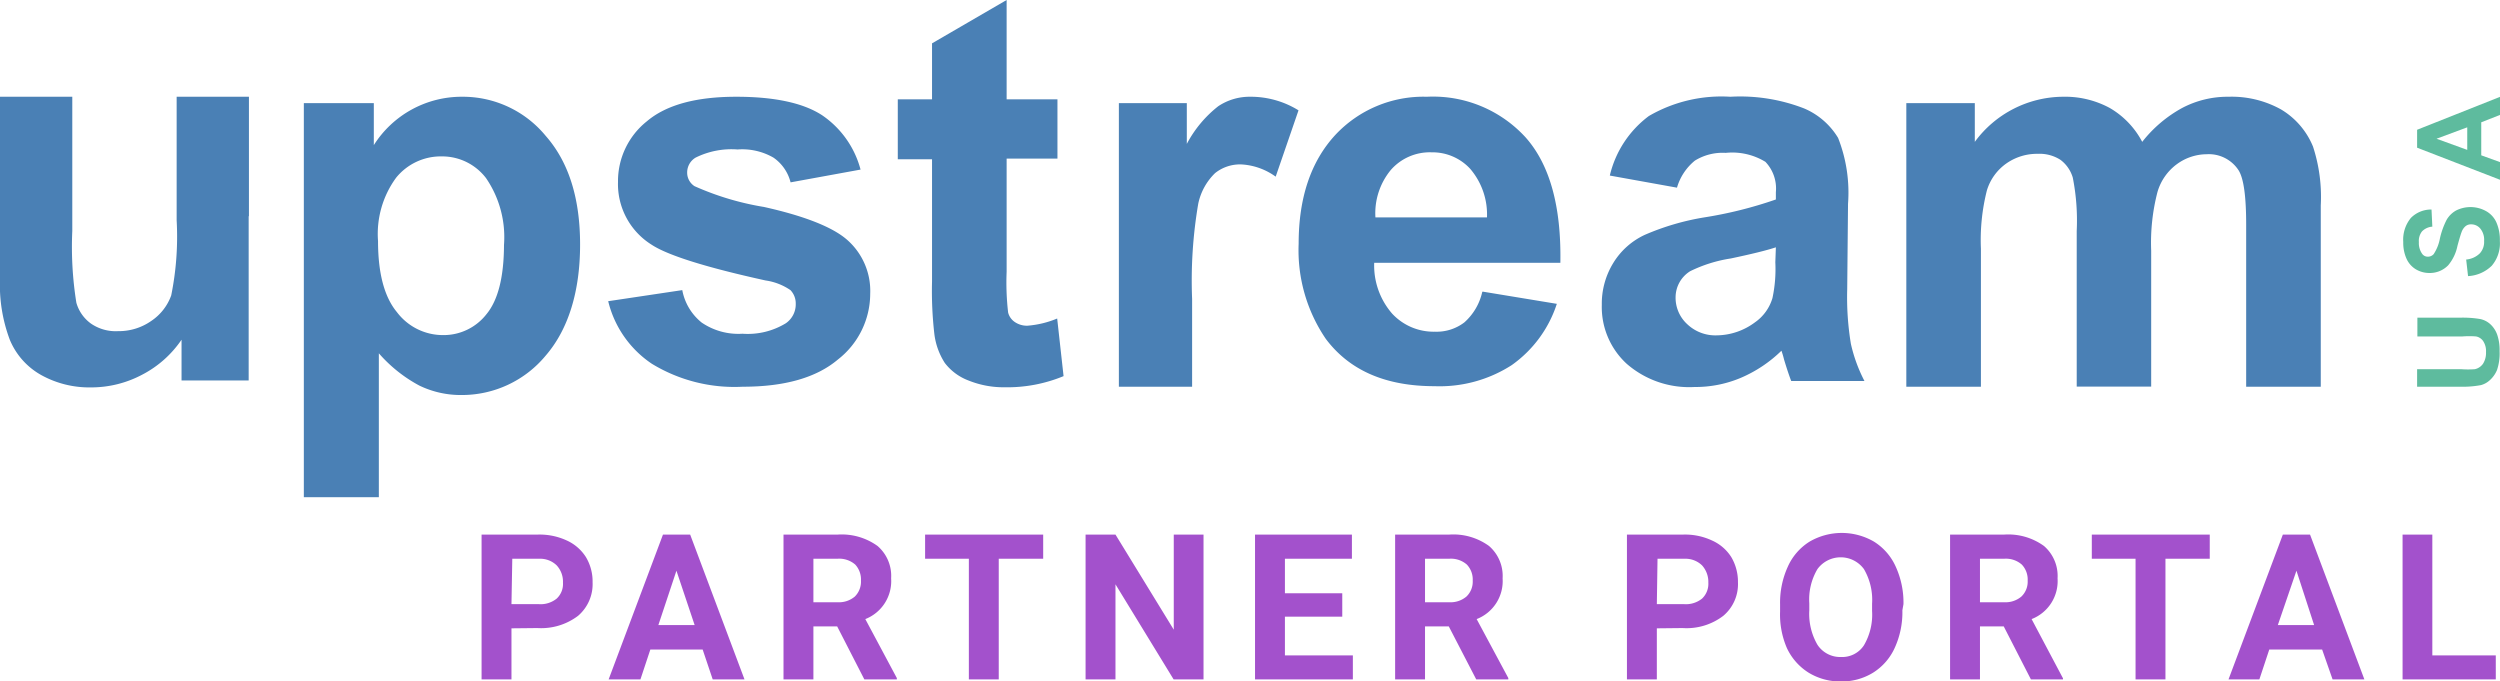
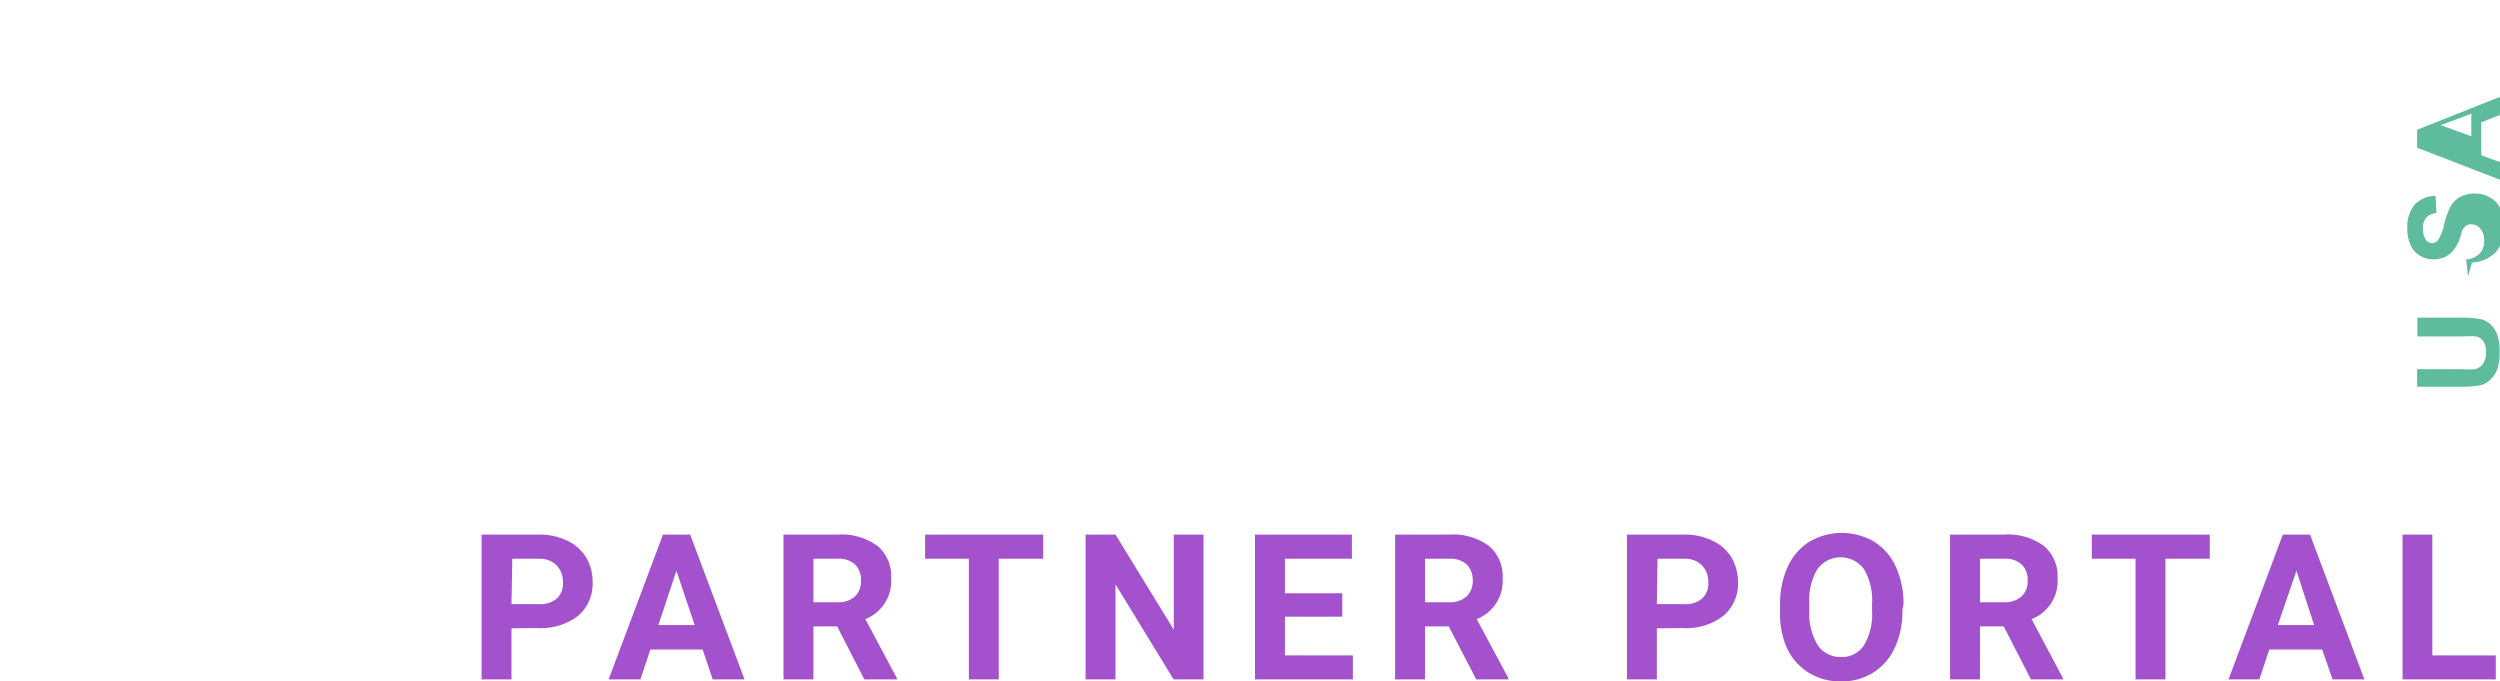
<svg xmlns="http://www.w3.org/2000/svg" viewBox="0 0 183.98 50.15">
  <g fill-rule="evenodd">
-     <path d="M77.82 7.31v4.36h-3.74V20a19.16 19.16 0 0 0 .11 3 1.19 1.19 0 0 0 .48.69 1.58 1.58 0 0 0 .93.28 7.1 7.1 0 0 0 2.2-.53l.47 4.24a10.82 10.82 0 0 1-4.33.82 6.9 6.9 0 0 1-2.67-.5 3.94 3.94 0 0 1-1.74-1.29 5.07 5.07 0 0 1-.77-2.14 27.76 27.76 0 0 1-.17-3.85v-9h-2.52V7.31h2.52V3.19L74.08 0v7.31h3.74m-50 10.43c0 2.36.46 4.11 1.39 5.23a4.24 4.24 0 0 0 3.4 1.69 4 4 0 0 0 3.2-1.55q1.27-1.55 1.28-5.09a7.68 7.68 0 0 0-1.32-4.91 4.06 4.06 0 0 0-3.26-1.6 4.23 4.23 0 0 0-3.36 1.57 7 7 0 0 0-1.33 4.66zM22.36 7.59h5.15v3.09A7.65 7.65 0 0 1 34 7.12 7.9 7.9 0 0 1 40.16 10c1.69 1.92 2.53 4.58 2.53 8s-.85 6.23-2.54 8.18A8 8 0 0 1 34 29.07a7 7 0 0 1-3.13-.69A10.55 10.55 0 0 1 27.88 26v10.59h-5.52v-29zm22.37 14.58l5.48-.82a4 4 0 0 0 1.43 2.39 4.79 4.79 0 0 0 3 .82 5.38 5.38 0 0 0 3.19-.77 1.69 1.69 0 0 0 .73-1.44 1.41 1.41 0 0 0-.39-1 4.33 4.33 0 0 0-1.83-.71q-6.62-1.46-8.4-2.64a5.26 5.26 0 0 1-2.46-4.61 5.63 5.63 0 0 1 2.12-4.46q2.13-1.81 6.58-1.81c2.83 0 4.94.46 6.32 1.36a7 7 0 0 1 2.83 4l-5.15.94a3.13 3.13 0 0 0-1.26-1.82 4.6 4.6 0 0 0-2.64-.6 5.94 5.94 0 0 0-3.09.6 1.27 1.27 0 0 0-.62 1.1 1.18 1.18 0 0 0 .54 1 20.75 20.75 0 0 0 5.11 1.53c2.91.65 5 1.45 6.1 2.4a5 5 0 0 1 1.72 4 6.14 6.14 0 0 1-2.38 4.83q-2.37 2-7 2a11.67 11.67 0 0 1-6.69-1.69 7.73 7.73 0 0 1-3.21-4.6m42.97 6.29h-5.39V7.59h5v3a8.66 8.66 0 0 1 2.31-2.77 4.15 4.15 0 0 1 2.35-.7 6.68 6.68 0 0 1 3.56 1L93.88 13a4.75 4.75 0 0 0-2.53-.9 2.94 2.94 0 0 0-1.93.64A4.37 4.37 0 0 0 88.18 15a33.62 33.62 0 0 0-.45 7v6.45M109.43 16a5.17 5.17 0 0 0-1.23-3.57 3.77 3.77 0 0 0-2.84-1.22 3.81 3.81 0 0 0-3 1.29 5 5 0 0 0-1.14 3.5zm-.32 5.46l5.46.9a8.87 8.87 0 0 1-3.32 4.51 9.8 9.8 0 0 1-5.68 1.55c-3.59 0-6.25-1.15-8-3.48a11.59 11.59 0 0 1-2-7q0-5.08 2.69-8A8.87 8.87 0 0 1 105 7.12a9.23 9.23 0 0 1 7.28 3q2.66 3 2.55 9.22h-13.7a5.4 5.4 0 0 0 1.32 3.74 4.16 4.16 0 0 0 3.15 1.33 3.36 3.36 0 0 0 2.16-.68 4.22 4.22 0 0 0 1.32-2.24zm21.58-3.26c-.69.23-1.8.5-3.31.82a10.3 10.3 0 0 0-3 .94 2.27 2.27 0 0 0-1.07 1.9 2.64 2.64 0 0 0 .86 2 3 3 0 0 0 2.16.82 4.78 4.78 0 0 0 2.81-.95 3.32 3.32 0 0 0 1.3-1.8 10.23 10.23 0 0 0 .21-2.63zm-7.28-4.39l-4.94-.89a7.65 7.65 0 0 1 2.87-4.38 10.62 10.62 0 0 1 6-1.42 13 13 0 0 1 5.43.86 5.37 5.37 0 0 1 2.5 2.17A11 11 0 0 1 136 15l-.06 6.3a21 21 0 0 0 .27 4 11.24 11.24 0 0 0 1 2.74h-5.39c-.14-.36-.32-.89-.53-1.59a6.54 6.54 0 0 0-.19-.64 9.77 9.77 0 0 1-3 2 8.58 8.58 0 0 1-3.39.67 7 7 0 0 1-5-1.71 5.67 5.67 0 0 1-1.83-4.33 5.72 5.72 0 0 1 .84-3.08 5.36 5.36 0 0 1 2.33-2.08 18.5 18.5 0 0 1 4.36-1.28 30.45 30.45 0 0 0 5.28-1.32v-.54a2.84 2.84 0 0 0-.77-2.23 4.68 4.68 0 0 0-2.92-.66 3.89 3.89 0 0 0-2.27.57 4 4 0 0 0-1.32 2zm16.86-6.22h5.06v2.85a8.11 8.11 0 0 1 6.47-3.32 6.91 6.91 0 0 1 3.45.82 6.23 6.23 0 0 1 2.4 2.5 9.56 9.56 0 0 1 2.95-2.5 7.18 7.18 0 0 1 3.4-.82 7.48 7.48 0 0 1 3.86.93 5.68 5.68 0 0 1 2.36 2.74 11.93 11.93 0 0 1 .57 4.33v13.34h-5.49V16.53c0-2.07-.18-3.4-.56-4a2.61 2.61 0 0 0-2.34-1.18 3.75 3.75 0 0 0-2.17.71 3.88 3.88 0 0 0-1.46 2.08 14.85 14.85 0 0 0-.46 4.31v10h-5.48V17a16.3 16.3 0 0 0-.29-3.93 2.52 2.52 0 0 0-.91-1.31 2.85 2.85 0 0 0-1.67-.44 3.93 3.93 0 0 0-2.28.69 3.75 3.75 0 0 0-1.46 2 14.86 14.86 0 0 0-.44 4.3v10.15h-5.49V7.59M18.3 15.91V7.62 28h-4.94v-3a7.88 7.88 0 0 1-2.89 2.57 8 8 0 0 1-3.78.94 7.3 7.3 0 0 1-3.64-.9A5.29 5.29 0 0 1 .72 25 11.49 11.49 0 0 1 0 20.51V7.12h5.32V17a25.91 25.91 0 0 0 .3 5.28 2.85 2.85 0 0 0 1.07 1.53 3.21 3.21 0 0 0 2 .56 4.17 4.17 0 0 0 2.44-.75 3.81 3.81 0 0 0 1.47-1.88 21.74 21.74 0 0 0 .4-5.53V7.12h5.32v8.79" fill="#4a80b5" />
-     <path d="M177.88 28.46v-1.29h3.25a6.9 6.9 0 0 0 1 0 1 1 0 0 0 .6-.4 1.48 1.48 0 0 0 .22-.85 1.34 1.34 0 0 0-.21-.82.82.82 0 0 0-.52-.34 6.22 6.22 0 0 0-1 0h-3.32v-1.38h3.1a7.68 7.68 0 0 1 1.53.1 1.59 1.59 0 0 1 .75.39 1.92 1.92 0 0 1 .49.75 3.47 3.47 0 0 1 .18 1.23 3.79 3.79 0 0 1-.19 1.38 2.08 2.08 0 0 1-.52.74 1.57 1.57 0 0 1-.66.37 7.27 7.27 0 0 1-1.53.12h-3.2m3.78-8.13l-.14-1.23a1.64 1.64 0 0 0 1-.45 1.23 1.23 0 0 0 .32-.91 1.3 1.3 0 0 0-.28-.92.87.87 0 0 0-.67-.31.63.63 0 0 0-.41.13 1 1 0 0 0-.3.45c-.06.15-.16.49-.3 1a3.22 3.22 0 0 1-.68 1.43 1.88 1.88 0 0 1-1.38.57 1.94 1.94 0 0 1-1-.27 1.75 1.75 0 0 1-.69-.78 2.87 2.87 0 0 1-.24-1.23 2.52 2.52 0 0 1 .56-1.77 2.09 2.09 0 0 1 1.52-.62l.06 1.26a1.18 1.18 0 0 0-.76.35 1.13 1.13 0 0 0-.23.79 1.35 1.35 0 0 0 .25.87.5.5 0 0 0 .42.2.57.57 0 0 0 .42-.19 3.14 3.14 0 0 0 .46-1.16 5.79 5.79 0 0 1 .49-1.36 1.85 1.85 0 0 1 .7-.69 2.36 2.36 0 0 1 2.21.05 1.77 1.77 0 0 1 .76.84 3.21 3.21 0 0 1 .25 1.36 2.54 2.54 0 0 1-.6 1.82 2.69 2.69 0 0 1-1.75.76m-.05-10.95l-2.26.84 2.26.82zM184 7.12v1.33l-1.4.55v2.43l1.38.5v1.3l-6.1-2.36V9.55L184 7.12z" fill="#5ebb9e" />
+     <path d="M177.88 28.46v-1.29h3.25a6.9 6.9 0 0 0 1 0 1 1 0 0 0 .6-.4 1.48 1.48 0 0 0 .22-.85 1.34 1.34 0 0 0-.21-.82.82.82 0 0 0-.52-.34 6.22 6.22 0 0 0-1 0h-3.32v-1.38h3.1a7.68 7.68 0 0 1 1.53.1 1.59 1.59 0 0 1 .75.39 1.92 1.92 0 0 1 .49.75 3.47 3.47 0 0 1 .18 1.23 3.79 3.79 0 0 1-.19 1.38 2.08 2.08 0 0 1-.52.74 1.57 1.57 0 0 1-.66.37 7.27 7.27 0 0 1-1.53.12h-3.2m3.78-8.13l-.14-1.23a1.64 1.64 0 0 0 1-.45 1.23 1.23 0 0 0 .32-.91 1.3 1.3 0 0 0-.28-.92.87.87 0 0 0-.67-.31.63.63 0 0 0-.41.13 1 1 0 0 0-.3.45a3.22 3.22 0 0 1-.68 1.43 1.88 1.88 0 0 1-1.38.57 1.94 1.94 0 0 1-1-.27 1.75 1.75 0 0 1-.69-.78 2.87 2.87 0 0 1-.24-1.23 2.52 2.52 0 0 1 .56-1.77 2.09 2.09 0 0 1 1.52-.62l.06 1.26a1.18 1.18 0 0 0-.76.35 1.13 1.13 0 0 0-.23.79 1.35 1.35 0 0 0 .25.87.5.5 0 0 0 .42.2.57.57 0 0 0 .42-.19 3.14 3.14 0 0 0 .46-1.16 5.79 5.79 0 0 1 .49-1.36 1.85 1.85 0 0 1 .7-.69 2.36 2.36 0 0 1 2.21.05 1.77 1.77 0 0 1 .76.84 3.21 3.21 0 0 1 .25 1.36 2.54 2.54 0 0 1-.6 1.82 2.69 2.69 0 0 1-1.75.76m-.05-10.95l-2.26.84 2.26.82zM184 7.12v1.33l-1.4.55v2.43l1.38.5v1.3l-6.1-2.36V9.55L184 7.12z" fill="#5ebb9e" />
  </g>
  <path d="M37.64 46.24V50h-2.2V39.34h4.16a4.76 4.76 0 0 1 2.12.44 3.25 3.25 0 0 1 1.4 1.22 3.48 3.48 0 0 1 .49 1.85 3.07 3.07 0 0 1-1.07 2.47 4.5 4.5 0 0 1-3 .9zm0-1.78h2a1.88 1.88 0 0 0 1.33-.41 1.47 1.47 0 0 0 .46-1.17 1.77 1.77 0 0 0-.46-1.27 1.73 1.73 0 0 0-1.27-.49h-2zm14.07 3.34h-3.85l-.73 2.2h-2.34l4-10.66h2l4 10.66h-2.34zM48.45 46h2.67l-1.34-4zm13.16.1h-1.75V50h-2.2V39.34h4a4.51 4.51 0 0 1 2.92.84 2.9 2.9 0 0 1 1 2.38 3 3 0 0 1-1.9 3L66 49.9v.1h-2.39zm-1.75-1.78h1.77a1.81 1.81 0 0 0 1.28-.42 1.54 1.54 0 0 0 .45-1.17 1.62 1.62 0 0 0-.42-1.18 1.79 1.79 0 0 0-1.32-.43h-1.76zm16.91-3.2H73.5V50h-2.2v-8.88h-3.22v-1.78h8.69zM88.57 50h-2.2l-4.28-7v7h-2.2V39.34h2.2l4.29 7v-7h2.19zm10.21-4.62h-4.22v2.85h5V50h-7.2V39.34h7.13v1.78h-4.93v2.54h4.22zm7.84.72h-1.75V50h-2.2V39.34h4a4.47 4.47 0 0 1 2.91.84 2.91 2.91 0 0 1 1 2.38 3 3 0 0 1-1.91 3L111 49.9v.1h-2.36zm-1.75-1.78h1.77a1.81 1.81 0 0 0 1.28-.42 1.51 1.51 0 0 0 .46-1.17 1.59 1.59 0 0 0-.43-1.18 1.77 1.77 0 0 0-1.31-.43h-1.77zm17.06 1.92V50h-2.2V39.34h4.16a4.68 4.68 0 0 1 2.11.44 3.22 3.22 0 0 1 1.41 1.22 3.57 3.57 0 0 1 .49 1.85 3.05 3.05 0 0 1-1.08 2.47 4.45 4.45 0 0 1-3 .9zm0-1.78h2a1.89 1.89 0 0 0 1.33-.41 1.5 1.5 0 0 0 .46-1.17 1.82 1.82 0 0 0-.46-1.27 1.75 1.75 0 0 0-1.28-.49h-2zm18.07.45a6.3 6.3 0 0 1-.56 2.76 4.19 4.19 0 0 1-1.59 1.83 4.39 4.39 0 0 1-2.37.65 4.47 4.47 0 0 1-2.37-.64 4.27 4.27 0 0 1-1.61-1.82A6.21 6.21 0 0 1 131 45v-.53a6.38 6.38 0 0 1 .57-2.77 4.18 4.18 0 0 1 1.6-1.84 4.71 4.71 0 0 1 4.74 0 4.18 4.18 0 0 1 1.6 1.84 6.36 6.36 0 0 1 .57 2.76zm-2.23-.48a4.49 4.49 0 0 0-.6-2.55 2.12 2.12 0 0 0-3.42 0 4.38 4.38 0 0 0-.6 2.52v.52a4.53 4.53 0 0 0 .6 2.53 2 2 0 0 0 1.73.9 1.91 1.91 0 0 0 1.69-.86 4.46 4.46 0 0 0 .6-2.53zm9.69 1.67h-1.75V50h-2.2V39.34h4a4.48 4.48 0 0 1 2.91.84 2.91 2.91 0 0 1 1 2.38 3 3 0 0 1-1.91 3l2.31 4.36V50h-2.36zm-1.75-1.78h1.77a1.81 1.81 0 0 0 1.28-.42 1.51 1.51 0 0 0 .46-1.17 1.59 1.59 0 0 0-.43-1.18 1.77 1.77 0 0 0-1.31-.43h-1.77zm16.91-3.2h-3.26V50h-2.2v-8.88h-3.22v-1.78h8.68zm8.27 6.68H167l-.73 2.2H164l4-10.66h2L174 50h-2.34zm-3.26-1.8h2.67l-1.3-4zM179 48.23h4.67V50h-6.86V39.34H179z" fill="#a351cc" />
</svg>